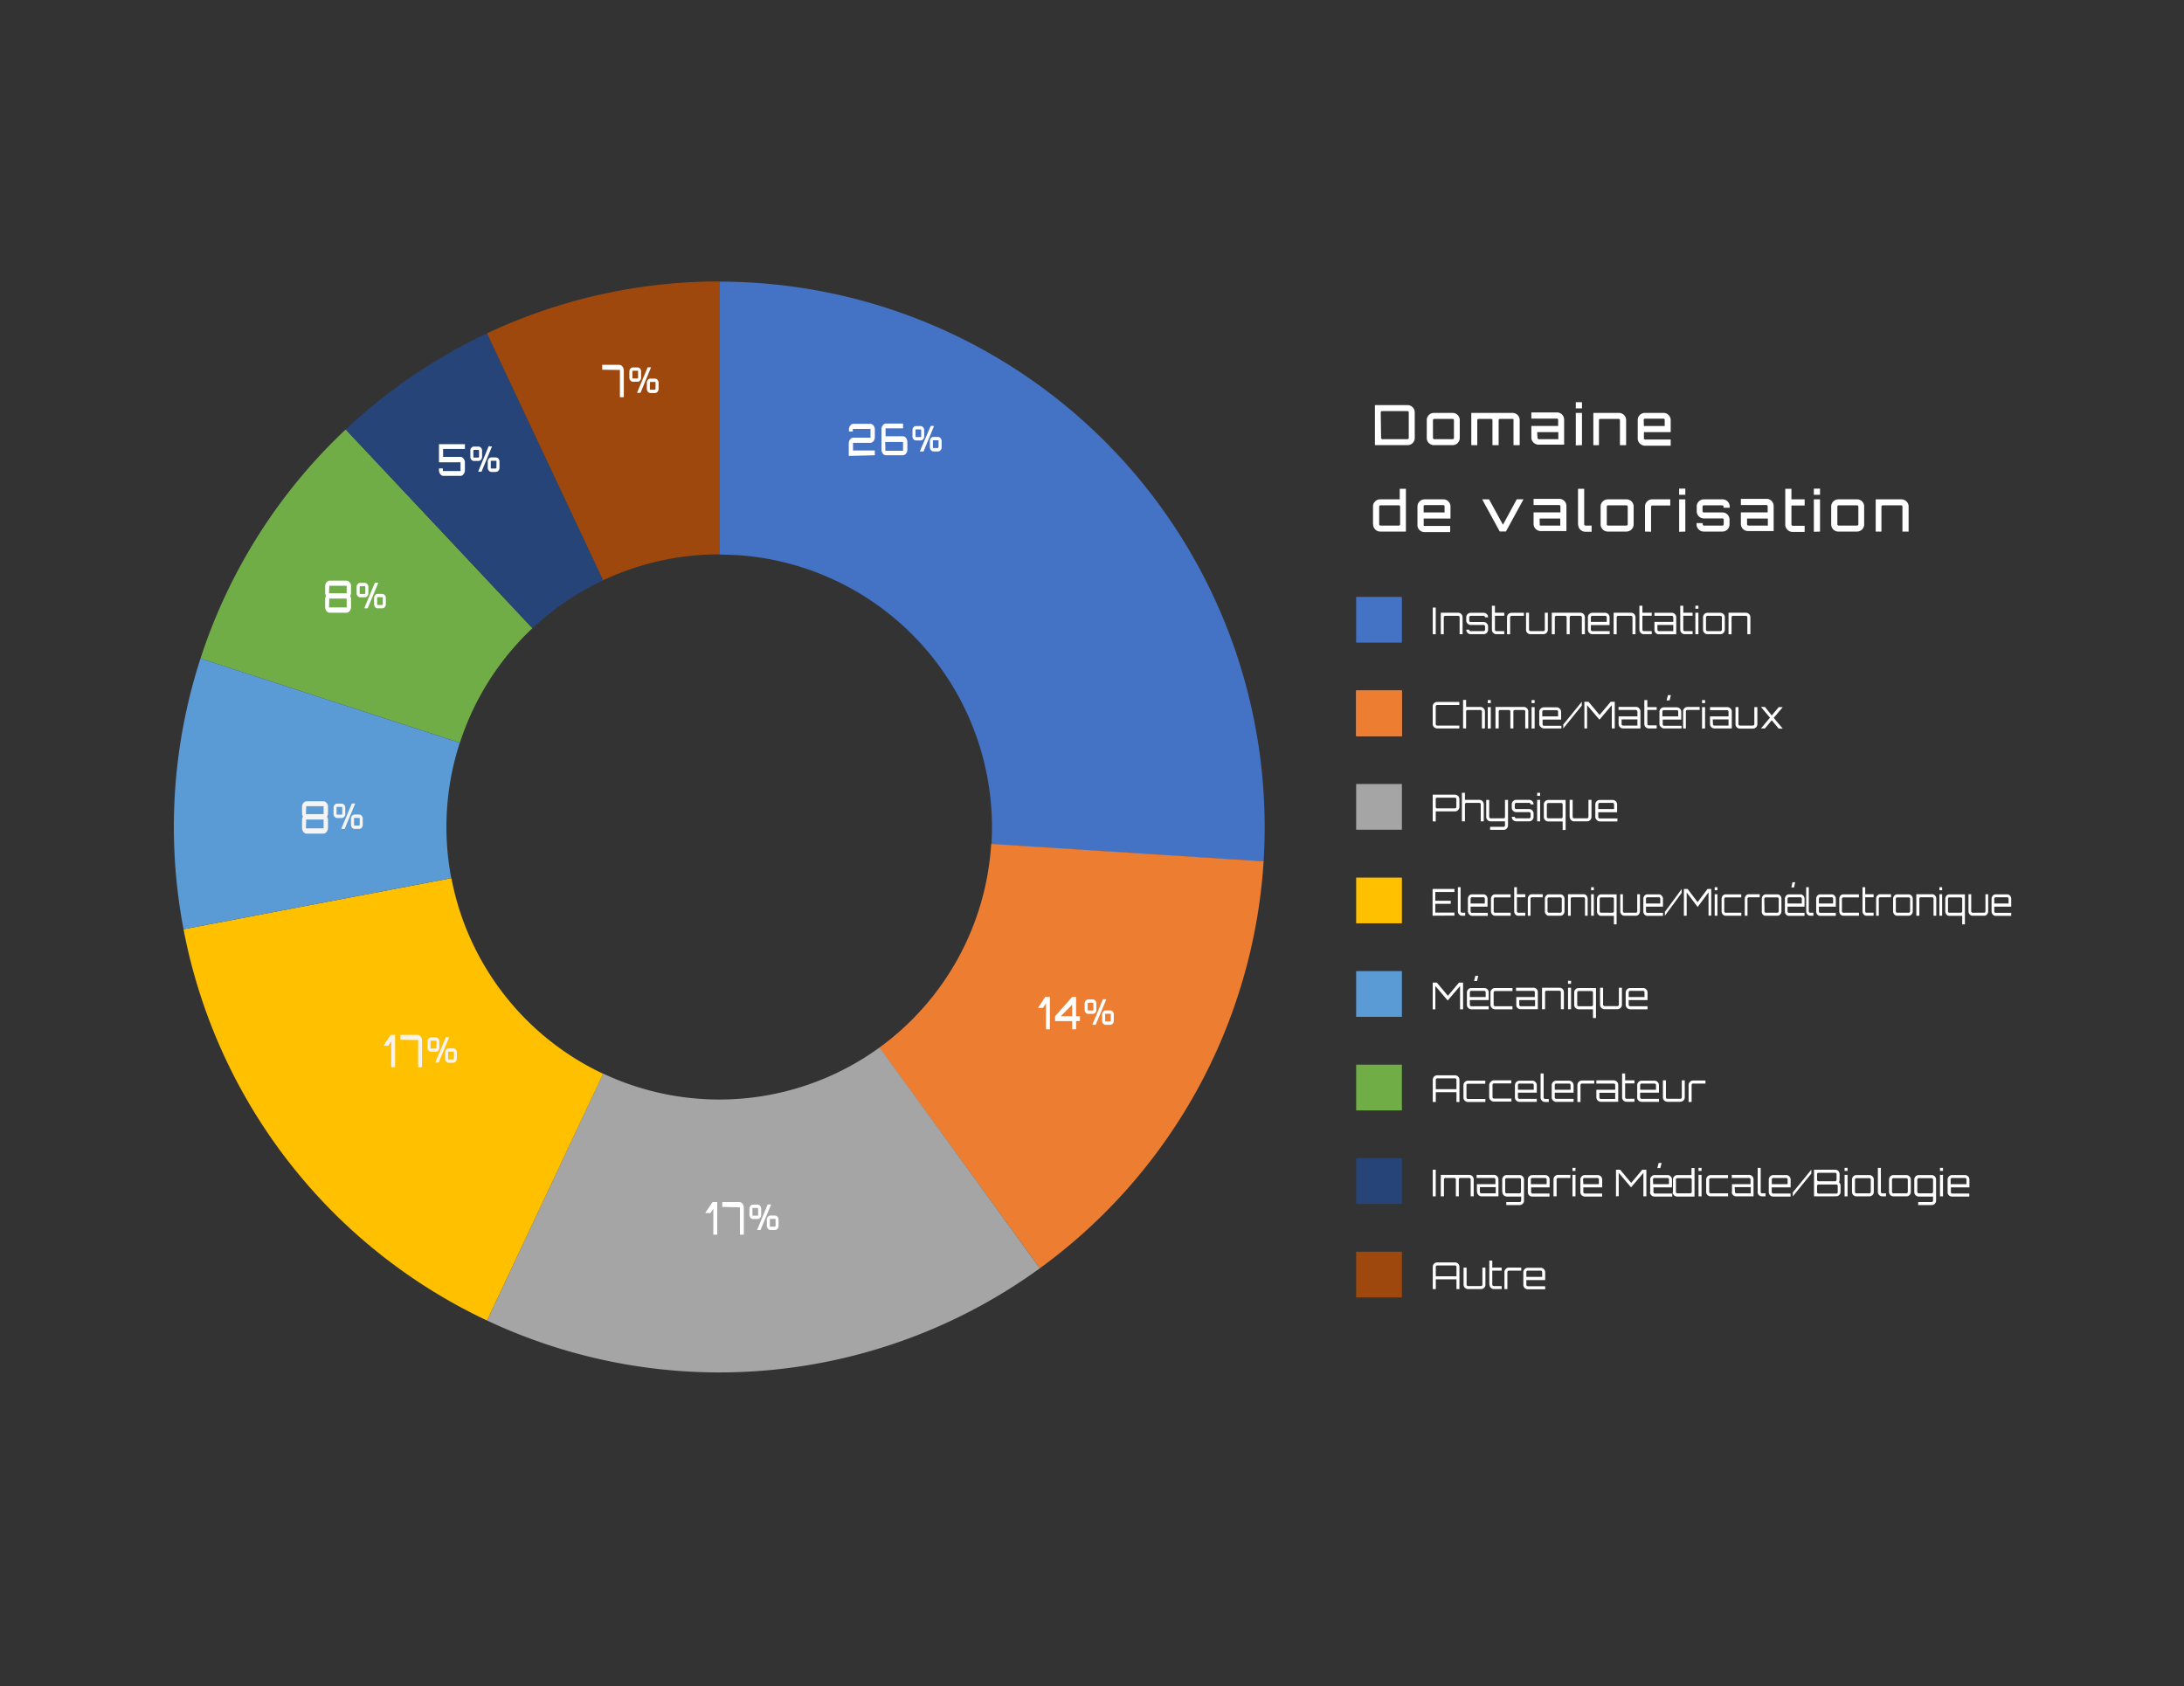
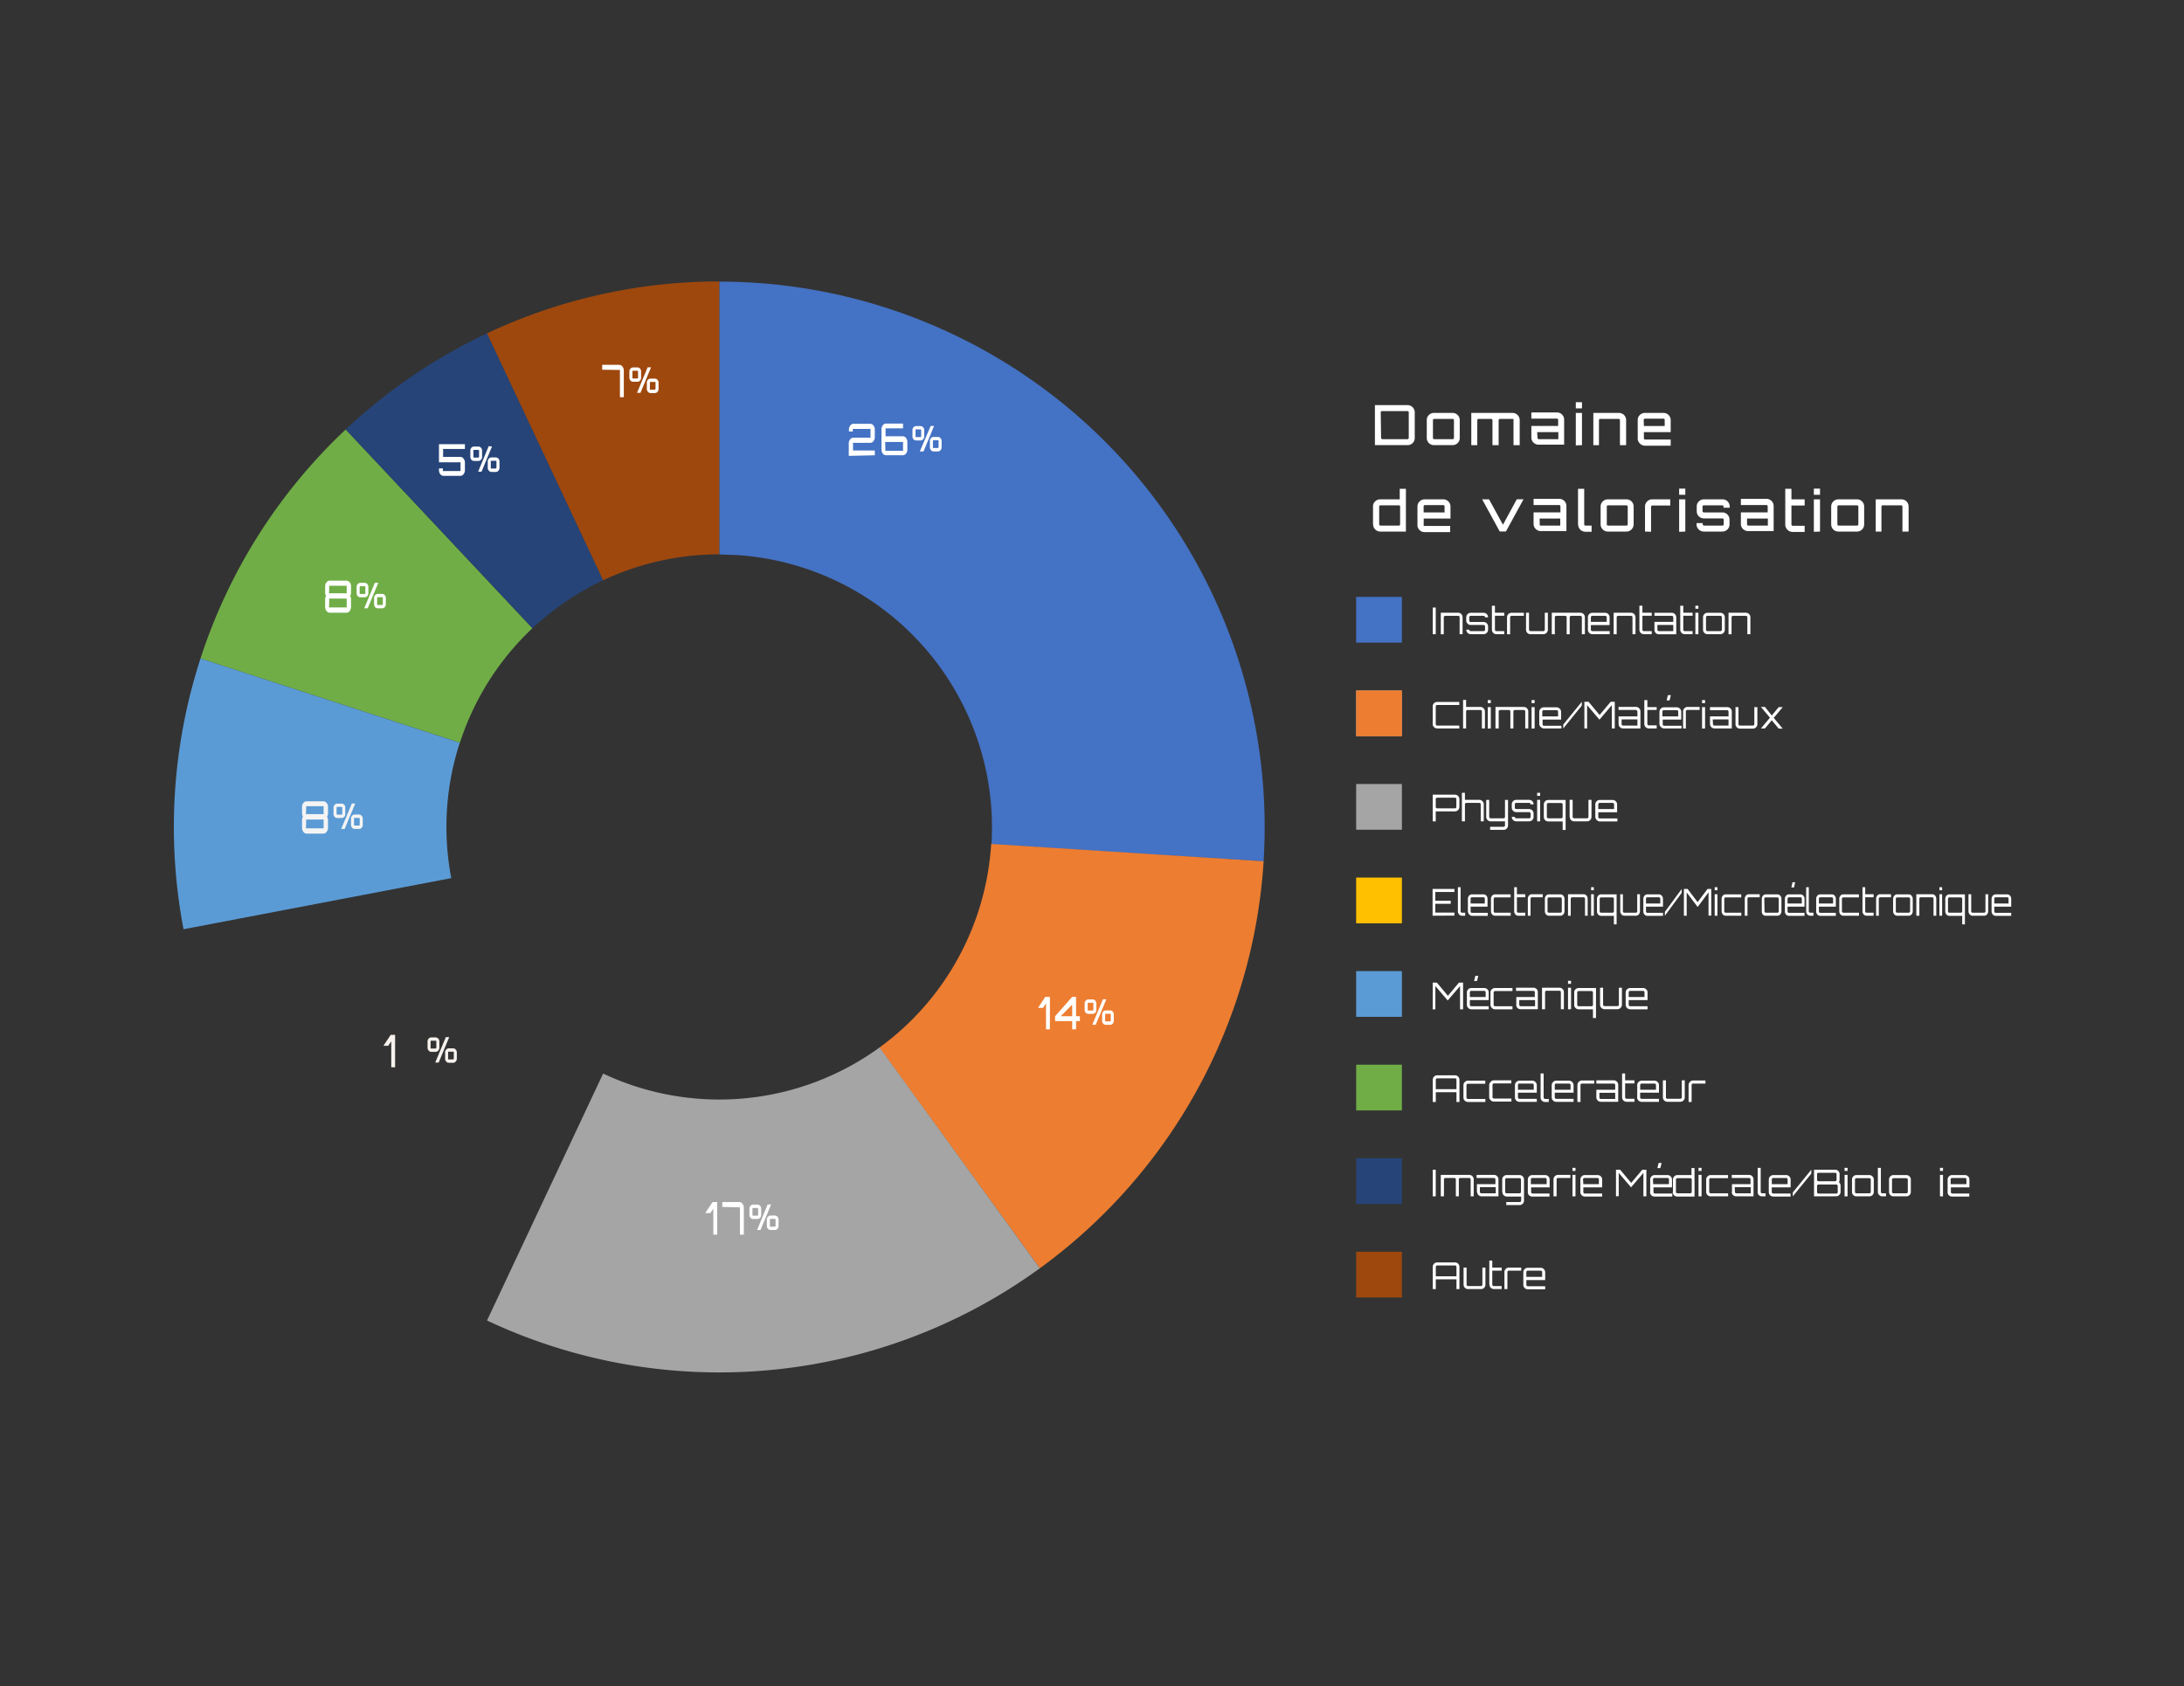
<svg xmlns="http://www.w3.org/2000/svg" viewBox="0 0 353.78 273.15">
  <rect x="0" y="0" width="353.78" height="273.15" fill="#333333" stroke="none" />
  <title>camenbertdomaine</title>
  <g id="b3feeb50-2b22-4130-9f80-71ead88199b1" data-name="Calque 2">
    <rect x="219.68" y="96.69" width="7.41" height="7.41" style="fill: #4472c4" />
    <g>
      <rect x="219.68" y="111.85" width="7.41" height="7.41" style="fill: #a5a5a5" />
      <rect x="219.68" y="111.85" width="7.41" height="7.41" style="fill: #ed7d31" />
    </g>
    <rect x="219.68" y="127" width="7.41" height="7.41" style="fill: #a5a5a5" />
    <rect x="219.68" y="142.16" width="7.41" height="7.41" style="fill: #ffc000" />
    <rect x="219.68" y="157.31" width="7.41" height="7.41" style="fill: #5b9bd5" />
    <rect x="219.68" y="172.47" width="7.41" height="7.41" style="fill: #70ad47" />
    <rect x="219.68" y="187.62" width="7.41" height="7.41" style="fill: #264478" />
    <rect x="219.68" y="202.77" width="7.41" height="7.41" style="fill: #9e480e" />
    <g>
      <path d="M232.09,102.74V98.42h.48v4.32Z" style="fill: #fff" />
      <path d="M233.39,102.74V99.26h2.81a.69.69,0,0,1,.51.21.73.73,0,0,1,.21.52v2.75h-.48V100a.24.24,0,0,0-.24-.24h-2.09a.28.28,0,0,0-.17.07.26.26,0,0,0-.07.17v2.75Z" style="fill: #fff" />
      <path d="M237.52,102v0H238v0a.24.24,0,0,0,.24.24h2.09a.2.2,0,0,0,.16-.07.22.22,0,0,0,.07-.17v-.53a.24.24,0,0,0-.23-.23h-2.09a.67.67,0,0,1-.51-.22.7.7,0,0,1-.22-.51V100a.74.74,0,0,1,.22-.52.69.69,0,0,1,.51-.21h2.08a.72.72,0,0,1,.73.73v0h-.49v0a.22.22,0,0,0-.07-.17.24.24,0,0,0-.16-.07h-2.09a.26.26,0,0,0-.17.07.22.22,0,0,0-.07.17v.53a.23.23,0,0,0,.07.17.25.25,0,0,0,.17.06h2.09a.7.7,0,0,1,.51.22.69.69,0,0,1,.21.51V102a.72.72,0,0,1-.73.73h-2.08a.69.69,0,0,1-.51-.21A.74.74,0,0,1,237.52,102Z" style="fill: #fff" />
      <path d="M241.67,102V98.12h.49v1.14h1.51v.49h-1.51V102a.22.22,0,0,0,.07.17.2.2,0,0,0,.16.07h1.28v.49h-1.28a.69.69,0,0,1-.51-.21A.73.73,0,0,1,241.67,102Z" style="fill: #fff" />
      <path d="M244.12,102.74V100a.72.72,0,0,1,.73-.73h2v.49h-2a.24.24,0,0,0-.16.07.22.22,0,0,0-.07.17v2.75Z" style="fill: #fff" />
      <path d="M247.2,102V99.26h.48V102a.23.23,0,0,0,.08.17.2.2,0,0,0,.16.07H250a.24.24,0,0,0,.24-.24V99.26h.49V102a.72.72,0,0,1-.73.73h-2.09a.69.69,0,0,1-.51-.21A.73.73,0,0,1,247.2,102Z" style="fill: #fff" />
      <path d="M251.37,102.74V99.26H256a.72.72,0,0,1,.52.21.73.73,0,0,1,.21.52v2.75h-.49V100a.22.22,0,0,0-.07-.17.28.28,0,0,0-.17-.07H254.5a.24.24,0,0,0-.16.07.22.22,0,0,0-.07.17v2.75h-.49V100a.22.22,0,0,0-.07-.17.24.24,0,0,0-.16-.07h-1.46a.24.24,0,0,0-.16.07.22.22,0,0,0-.07.17v2.75Z" style="fill: #fff" />
      <path d="M257.22,102v-2a.73.73,0,0,1,.21-.52.69.69,0,0,1,.51-.21H260a.72.72,0,0,1,.52.21.73.73,0,0,1,.21.52v1.26H257.7V102a.26.26,0,0,0,.07.17.22.22,0,0,0,.17.07h2.81v.49h-2.81a.69.69,0,0,1-.51-.21A.73.73,0,0,1,257.22,102Zm.48-1.26h2.57V100a.24.24,0,0,0-.24-.24h-2.09a.24.24,0,0,0-.24.24Z" style="fill: #fff" />
      <path d="M261.39,102.74V99.26h2.81a.69.69,0,0,1,.51.21.74.74,0,0,1,.22.52v2.75h-.49V100a.22.22,0,0,0-.07-.17.26.26,0,0,0-.16-.07h-2.1a.24.24,0,0,0-.16.07.22.22,0,0,0-.07.17v2.75Z" style="fill: #fff" />
      <path d="M265.56,102V98.12h.49v1.14h1.51v.49h-1.51V102a.22.22,0,0,0,.07.17.2.2,0,0,0,.16.07h1.28v.49h-1.28a.69.69,0,0,1-.51-.21A.73.73,0,0,1,265.56,102Z" style="fill: #fff" />
      <path d="M268,102v-1.26h3.05V100a.24.24,0,0,0-.24-.24H268v-.49h2.8a.72.72,0,0,1,.52.21.73.73,0,0,1,.21.52v2.75h-2.81a.69.69,0,0,1-.51-.21A.73.73,0,0,1,268,102Zm.48,0a.26.26,0,0,0,.07.17.23.23,0,0,0,.17.07h2.33v-1h-2.57Z" style="fill: #fff" />
      <path d="M272.18,102V98.12h.49v1.14h1.51v.49h-1.51V102a.22.22,0,0,0,.07.17.2.2,0,0,0,.16.07h1.28v.49H272.9a.69.69,0,0,1-.51-.21A.73.73,0,0,1,272.18,102Z" style="fill: #fff" />
      <path d="M274.63,98.61v-.49h.49v.49Zm0,4.13V99.26h.49v3.48Z" style="fill: #fff" />
      <path d="M275.87,102v-2a.73.73,0,0,1,.21-.52.69.69,0,0,1,.51-.21h2.08a.72.72,0,0,1,.52.21.73.73,0,0,1,.21.52v2a.73.73,0,0,1-.21.52.72.72,0,0,1-.52.21h-2.08a.69.69,0,0,1-.51-.21A.73.73,0,0,1,275.87,102Zm.48,0a.26.26,0,0,0,.07.17.22.22,0,0,0,.17.07h2.09a.22.22,0,0,0,.17-.07.26.26,0,0,0,.07-.17v-2a.24.24,0,0,0-.24-.24h-2.09a.24.24,0,0,0-.24.24Z" style="fill: #fff" />
      <path d="M280,102.74V99.26h2.81a.69.69,0,0,1,.51.21.7.7,0,0,1,.22.52v2.75h-.49V100a.22.22,0,0,0-.07-.17.26.26,0,0,0-.16-.07h-2.1a.24.24,0,0,0-.16.07.22.22,0,0,0-.07.17v2.75Z" style="fill: #fff" />
    </g>
    <g>
      <path d="M222.72,72.11V65.62H228a1.18,1.18,0,0,1,1.17,1.18v4.14a1.13,1.13,0,0,1-.34.83,1.16,1.16,0,0,1-.83.34Zm1-1.17a.2.2,0,0,0,.06.14.25.25,0,0,0,.14.06H228a.22.22,0,0,0,.14-.06.2.2,0,0,0,.06-.14V66.79a.2.2,0,0,0-.06-.14.16.16,0,0,0-.14-.05h-4.14a.19.19,0,0,0-.14.05.2.2,0,0,0-.06.14Z" style="fill: #fff" />
      <path d="M231.12,70.94V68.05a1.09,1.09,0,0,1,.34-.82,1.13,1.13,0,0,1,.83-.34h3a1.16,1.16,0,0,1,1.17,1.16v2.89a1.13,1.13,0,0,1-.34.83,1.17,1.17,0,0,1-.83.34h-3a1.17,1.17,0,0,1-.83-.34A1.13,1.13,0,0,1,231.12,70.94Zm1,0a.2.2,0,0,0,.06.14.2.2,0,0,0,.14.06h3a.25.25,0,0,0,.14-.06.2.2,0,0,0,.06-.14V68.05a.18.18,0,0,0-.06-.13.2.2,0,0,0-.14-.06h-3a.18.18,0,0,0-.14.06.18.18,0,0,0-.06.13Z" style="fill: #fff" />
      <path d="M238.33,72.11V66.89H245a1.16,1.16,0,0,1,1.17,1.16v4.06h-1V68.05a.21.21,0,0,0,0-.13.2.2,0,0,0-.15-.06h-2.07a.21.21,0,0,0-.19.19v4.06h-1V68.05a.18.18,0,0,0-.06-.13.2.2,0,0,0-.14-.06H239.5a.2.2,0,0,0-.14.06.18.18,0,0,0-.06.13v4.06Z" style="fill: #fff" />
      <path d="M248.06,70.94V69h4.34v-1a.18.18,0,0,0-.06-.13.18.18,0,0,0-.14-.06h-4.14v-1h4.14a1.16,1.16,0,0,1,1.17,1.16v4.06h-4.14a1.17,1.17,0,0,1-.83-.34A1.13,1.13,0,0,1,248.06,70.94Zm1,0a.2.2,0,0,0,.06.14.22.22,0,0,0,.14.06h3.17V70H249Z" style="fill: #fff" />
      <path d="M255.26,66.15v-1h1v1Zm0,6V66.89h1v5.22Z" style="fill: #fff" />
      <path d="M258.1,72.11V66.89h4.14a1.16,1.16,0,0,1,1.17,1.16v4.06h-1V68.05a.18.18,0,0,0-.06-.13.2.2,0,0,0-.14-.06h-3a.2.2,0,0,0-.14.06.18.18,0,0,0-.06.13v4.06Z" style="fill: #fff" />
      <path d="M265.29,70.94V68.05a1.09,1.09,0,0,1,.34-.82,1.13,1.13,0,0,1,.83-.34h3a1.16,1.16,0,0,1,1.17,1.16V70h-4.34v1a.2.2,0,0,0,.06.14.2.2,0,0,0,.14.06h4.14v1h-4.14a1.17,1.17,0,0,1-.83-.34A1.13,1.13,0,0,1,265.29,70.94Zm1-1.93h3.37v-1a.18.18,0,0,0-.06-.13.2.2,0,0,0-.14-.06h-3a.18.18,0,0,0-.14.06.18.18,0,0,0-.06.13Z" style="fill: #fff" />
      <path d="M222.41,84.94V82.05a1.09,1.09,0,0,1,.34-.82,1.12,1.12,0,0,1,.83-.34h3.16V79.18h1v6.93h-4.14a1.16,1.16,0,0,1-1.17-1.17Zm1,0a.2.2,0,0,0,.06.14.22.22,0,0,0,.14.06h3a.21.21,0,0,0,.19-.2V82.05a.17.17,0,0,0-.05-.13.2.2,0,0,0-.14-.06h-3a.18.18,0,0,0-.14.06.18.18,0,0,0-.06.13Z" style="fill: #fff" />
      <path d="M229.61,84.94V82.05a1.1,1.1,0,0,1,.35-.82,1.12,1.12,0,0,1,.83-.34h3a1.13,1.13,0,0,1,.83.34,1.15,1.15,0,0,1,.34.82V84h-4.34v1a.19.19,0,0,0,0,.14.25.25,0,0,0,.14.06h4.15v1h-4.14a1.16,1.16,0,0,1-.83-.34A1.14,1.14,0,0,1,229.61,84.94Zm1-1.93H234v-1a.18.18,0,0,0-.06-.13.2.2,0,0,0-.14-.06h-3a.16.16,0,0,0-.13.06.18.18,0,0,0-.06.13Z" style="fill: #fff" />
      <path d="M240.09,80.89h1.12L243.46,85l2.24-4.12h1.09l-2.85,5.22h-1Z" style="fill: #fff" />
      <path d="M248.42,84.94V83h4.35v-1a.18.18,0,0,0-.06-.13.2.2,0,0,0-.14-.06h-4.15v-1h4.15a1.13,1.13,0,0,1,.83.34,1.15,1.15,0,0,1,.34.82v4.06H249.6a1.16,1.16,0,0,1-.83-.34A1.14,1.14,0,0,1,248.42,84.94Zm1,0a.19.19,0,0,0,0,.14.25.25,0,0,0,.14.06h3.18V84H249.4Z" style="fill: #fff" />
      <path d="M255.62,84.94V79.18h1v5.76a.2.2,0,0,0,.06.14.25.25,0,0,0,.14.06h1v1h-1a1.18,1.18,0,0,1-1.18-1.17Z" style="fill: #fff" />
      <path d="M259.28,84.94V82.05a1.1,1.1,0,0,1,.35-.82,1.12,1.12,0,0,1,.83-.34h3a1.13,1.13,0,0,1,.83.34,1.15,1.15,0,0,1,.34.82v2.89a1.18,1.18,0,0,1-1.17,1.17h-3a1.16,1.16,0,0,1-.83-.34A1.14,1.14,0,0,1,259.28,84.94Zm1,0a.19.19,0,0,0,.05.14.25.25,0,0,0,.14.06h3a.25.25,0,0,0,.14-.06.2.2,0,0,0,.06-.14V82.05a.18.18,0,0,0-.06-.13.2.2,0,0,0-.14-.06h-3a.2.2,0,0,0-.14.06.21.21,0,0,0-.05.13Z" style="fill: #fff" />
      <path d="M266.47,86.11V82.05a1.1,1.1,0,0,1,.35-.82,1.12,1.12,0,0,1,.83-.34h2.91v1h-2.92a.16.16,0,0,0-.13.06.18.18,0,0,0-.06.13v4.06Z" style="fill: #fff" />
      <path d="M272,80.15v-1h1v1Zm0,6V80.89h1v5.22Z" style="fill: #fff" />
      <path d="M274.82,84.94v-.2h1v.2a.2.2,0,0,0,.06.14.25.25,0,0,0,.14.06h3a.25.25,0,0,0,.14-.06.2.2,0,0,0,.06-.14v-.76a.21.21,0,0,0-.2-.2h-3a1.17,1.17,0,0,1-.83-.34,1.13,1.13,0,0,1-.34-.83v-.76a1.09,1.09,0,0,1,.34-.82,1.13,1.13,0,0,1,.83-.34h3a1.13,1.13,0,0,1,.83.34,1.15,1.15,0,0,1,.34.82v.2h-1v-.2a.18.18,0,0,0-.06-.13.18.18,0,0,0-.14-.06h-3a.2.2,0,0,0-.14.06.18.18,0,0,0-.06.13v.76a.21.21,0,0,0,.2.2h3a1.13,1.13,0,0,1,.83.34,1.17,1.17,0,0,1,.34.83v.76A1.16,1.16,0,0,1,279,86.11h-3a1.17,1.17,0,0,1-.83-.34A1.13,1.13,0,0,1,274.82,84.94Z" style="fill: #fff" />
      <path d="M282,84.94V83h4.34v-1a.18.18,0,0,0-.06-.13.18.18,0,0,0-.14-.06H282v-1h4.14a1.16,1.16,0,0,1,1.17,1.16v4.06h-4.14a1.17,1.17,0,0,1-.83-.34A1.13,1.13,0,0,1,282,84.94Zm1,0a.2.2,0,0,0,.06.14.22.22,0,0,0,.14.06h3.17V84H283Z" style="fill: #fff" />
      <path d="M289.19,84.94V79.18h1v1.71h2.14v1h-2.14v3.08a.2.2,0,0,0,.06.14.22.22,0,0,0,.14.06h1.94v1h-1.94a1.16,1.16,0,0,1-.83-.34A1.13,1.13,0,0,1,289.19,84.94Z" style="fill: #fff" />
      <path d="M293.82,80.15v-1h1v1Zm0,6V80.89h1v5.22Z" style="fill: #fff" />
      <path d="M296.63,84.94V82.05a1.16,1.16,0,0,1,1.18-1.16h3a1.09,1.09,0,0,1,.82.34,1.11,1.11,0,0,1,.34.82v2.89a1.13,1.13,0,0,1-.34.83,1.15,1.15,0,0,1-.82.34h-3a1.16,1.16,0,0,1-1.18-1.17Zm1,0a.2.2,0,0,0,.06.14.22.22,0,0,0,.14.06h3a.22.22,0,0,0,.14-.06.2.2,0,0,0,.06-.14V82.05a.18.18,0,0,0-.06-.13.18.18,0,0,0-.14-.06h-3a.2.2,0,0,0-.14.06.18.18,0,0,0-.06.13Z" style="fill: #fff" />
      <path d="M303.84,86.11V80.89H308a1.16,1.16,0,0,1,1.17,1.16v4.06h-1V82.05a.18.18,0,0,0-.06-.13.18.18,0,0,0-.14-.06h-3a.2.2,0,0,0-.14.06.18.18,0,0,0-.06.13v4.06Z" style="fill: #fff" />
    </g>
    <g>
      <path d="M32.48,106.67A88.32,88.32,0,0,1,56,69.57l30.24,32.2A44.17,44.17,0,0,0,74.5,120.32Z" style="fill: #70ad47;fill-rule: evenodd" />
      <path d="M116.51,45.62A88.36,88.36,0,0,1,204.86,134c0,1.85-.06,3.7-.17,5.55l-44.09-2.77a44.19,44.19,0,0,0-41.32-46.87c-.92,0-1.84-.08-2.77-.08Z" style="fill: #4472c4;fill-rule: evenodd" />
      <path d="M204.69,139.52a88.39,88.39,0,0,1-36.25,65.93l-26-35.74a44.18,44.18,0,0,0,18.12-33Z" style="fill: #ed7d31;fill-rule: evenodd" />
      <path d="M168.44,205.45a88.34,88.34,0,0,1-89.55,8.46l18.81-40a44.19,44.19,0,0,0,44.78-4.23Z" style="fill: #a5a5a5;fill-rule: evenodd" />
-       <path d="M78.89,213.91a88.3,88.3,0,0,1-49.16-63.38l43.39-8.28A44.18,44.18,0,0,0,97.7,173.94Z" style="fill: #ffc000;fill-rule: evenodd" />
      <path d="M29.73,150.53a88.44,88.44,0,0,1,2.75-43.86l42,13.65a44.11,44.11,0,0,0-1.38,21.93Z" style="fill: #5b9bd5;fill-rule: evenodd" />
      <path d="M56,69.57A88.33,88.33,0,0,1,78.89,54L97.7,94a44.5,44.5,0,0,0-11.43,7.77Z" style="fill: #264478;fill-rule: evenodd" />
      <path d="M78.89,54a88.32,88.32,0,0,1,37.62-8.41V89.8A44.19,44.19,0,0,0,97.7,94Z" style="fill: #9e480e;fill-rule: evenodd" />
      <g>
        <path d="M52.67,98.3V97.08a1,1,0,0,1,.15-.56,1,1,0,0,1-.15-.54V95a1,1,0,0,1,.22-.66.66.66,0,0,1,.54-.28h2.68a.69.69,0,0,1,.49.22.94.94,0,0,1,.26.56V96a1,1,0,0,1-.14.54,1,1,0,0,1,.14.56V98.3a1.07,1.07,0,0,1-.22.68.66.66,0,0,1-.53.28H53.43a.69.69,0,0,1-.54-.28A1.07,1.07,0,0,1,52.67,98.3ZM53.3,96a.17.17,0,0,0,0,.11.1.1,0,0,0,.09,0h2.68a.12.12,0,0,0,.09,0,.21.21,0,0,0,0-.11V95a.25.25,0,0,0,0-.11.12.12,0,0,0-.09,0H53.43a.1.1,0,0,0-.09,0,.15.15,0,0,0,0,.11Zm0,2.29a.15.15,0,0,0,0,.11.09.09,0,0,0,.09,0h2.68a.11.11,0,0,0,.09,0,.21.21,0,0,0,0-.11V97.12a.18.18,0,0,0,0-.11.11.11,0,0,0-.09-.05H53.43a.1.1,0,0,0-.09,0,.16.16,0,0,0,0,.12Z" style="fill: #fff" />
        <path d="M59.67,96.09a.65.65,0,0,1-.17.47.55.55,0,0,1-.43.2h-.69a.55.55,0,0,1-.43-.2.66.66,0,0,1-.18-.47v-1a.68.68,0,0,1,.18-.48.57.57,0,0,1,.43-.19h.69a.57.57,0,0,1,.43.2.65.65,0,0,1,.17.47Zm-.49,0v-1c0-.09,0-.13-.11-.13h-.69c-.08,0-.12,0-.12.13v1c0,.09,0,.13.12.13h.69C59.15,96.21,59.18,96.17,59.18,96.08Zm2.1-1.68-1.72,4.13H59l1.72-4.13Zm1.22,3.46a.68.68,0,0,1-.18.48.52.52,0,0,1-.42.19h-.7a.56.56,0,0,1-.43-.19.72.72,0,0,1-.17-.48v-1a.7.7,0,0,1,.17-.47.56.56,0,0,1,.43-.19h.7a.54.54,0,0,1,.42.19.67.67,0,0,1,.18.47Zm-.49,0v-1c0-.08,0-.13-.12-.13H61.2c-.07,0-.11,0-.11.13v1c0,.09,0,.13.11.13h.69C62,98,62,97.94,62,97.85Z" style="fill: #fff" />
      </g>
      <g>
        <path d="M71.11,76.19v-.31h.63v.31a.15.15,0,0,0,0,.11.11.11,0,0,0,.09,0h2.68a.14.14,0,0,0,.09,0,.21.21,0,0,0,0-.11V75a.21.21,0,0,0,0-.11.14.14,0,0,0-.09,0H71.11v-.78h0a1.1,1.1,0,0,1,0-.16v-2h4.2v.78H71.87a.11.11,0,0,0-.09,0,.15.15,0,0,0,0,.11v1.06a.15.15,0,0,0,0,.11.11.11,0,0,0,.09,0h2.68a.65.65,0,0,1,.53.27,1,1,0,0,1,.23.67v1.2a1,1,0,0,1-.23.67.65.65,0,0,1-.53.27H71.87a.68.68,0,0,1-.54-.27A1,1,0,0,1,71.11,76.19Z" style="fill: #fff" />
        <path d="M78.09,74a.68.68,0,0,1-.18.48.52.52,0,0,1-.42.19h-.7a.56.56,0,0,1-.43-.19.72.72,0,0,1-.17-.48v-1a.7.7,0,0,1,.17-.47.56.56,0,0,1,.43-.19h.7a.54.54,0,0,1,.42.19.67.67,0,0,1,.18.47Zm-.49,0v-1a.11.11,0,0,0-.12-.12h-.69c-.08,0-.11,0-.11.12v1c0,.08,0,.12.11.12h.69A.11.11,0,0,0,77.6,74Zm2.1-1.68L78,76.41h-.55l1.71-4.13Zm1.21,3.45a.72.72,0,0,1-.17.48.57.57,0,0,1-.43.2h-.69a.57.57,0,0,1-.43-.2.68.68,0,0,1-.18-.48v-1a.68.68,0,0,1,.18-.48.56.56,0,0,1,.43-.19h.69a.57.57,0,0,1,.43.2.68.68,0,0,1,.17.47Zm-.49,0v-1c0-.09,0-.13-.11-.13h-.69c-.08,0-.12,0-.12.13v1c0,.08,0,.13.12.13h.69C80.38,75.86,80.42,75.81,80.42,75.73Z" style="fill: #fff" />
      </g>
      <g>
        <path d="M97.55,59.89V59.1h2.74a.66.66,0,0,1,.54.28,1.08,1.08,0,0,1,.22.67v4.29h-.63V60.05a.17.17,0,0,0,0-.12.1.1,0,0,0-.09,0Z" style="fill: #fff" />
        <path d="M103.85,61.18a.67.67,0,0,1-.17.47.54.54,0,0,1-.43.19h-.69a.56.56,0,0,1-.43-.19.67.67,0,0,1-.18-.47v-1a.67.67,0,0,1,.18-.47.56.56,0,0,1,.43-.19h.69a.56.56,0,0,1,.43.19.67.67,0,0,1,.17.47Zm-.49,0v-1c0-.08,0-.12-.11-.12h-.69a.11.11,0,0,0-.12.12v1c0,.08,0,.13.12.13h.69C103.33,61.3,103.36,61.25,103.36,61.17Zm2.1-1.68-1.71,4.13h-.56l1.72-4.13ZM106.68,63a.67.67,0,0,1-.18.47.53.53,0,0,1-.42.2h-.7a.55.55,0,0,1-.42-.2.67.67,0,0,1-.18-.47v-1a.68.68,0,0,1,.18-.48.57.57,0,0,1,.42-.19h.7a.55.55,0,0,1,.42.2.66.66,0,0,1,.18.47Zm-.49,0v-1c0-.09,0-.13-.12-.13h-.69c-.07,0-.11,0-.11.13v1c0,.09,0,.13.11.13h.69C106.15,63.07,106.19,63,106.19,62.94Z" style="fill: #fff" />
      </g>
      <g>
        <path d="M137.49,73.85v-2a1,1,0,0,1,.22-.67.63.63,0,0,1,.53-.28h2.68a.09.09,0,0,0,.09,0,.15.15,0,0,0,0-.11v-1.2a.15.15,0,0,0,0-.11.11.11,0,0,0-.09,0h-2.68a.14.14,0,0,0-.09,0,.21.21,0,0,0,0,.12v.3h-.63v-.3a1,1,0,0,1,.22-.67.63.63,0,0,1,.53-.28h2.68a.66.66,0,0,1,.54.28,1,1,0,0,1,.22.67v1.19a1,1,0,0,1-.22.67.66.66,0,0,1-.54.28h-2.68a.12.12,0,0,0-.09,0,.24.24,0,0,0,0,.12v1a.2.2,0,0,0,0,.11.14.14,0,0,0,.09,0h3.44v.78Z" style="fill: #fff" />
        <path d="M142.79,72.91V69.56a1,1,0,0,1,.22-.67.63.63,0,0,1,.53-.28h2.74v.78h-2.74a.14.14,0,0,0-.09,0,.2.2,0,0,0,0,.11v1.06a.2.2,0,0,0,0,.11.14.14,0,0,0,.09,0h2.68a.68.68,0,0,1,.54.27,1,1,0,0,1,.22.67v1.2a1,1,0,0,1-.22.67.68.68,0,0,1-.54.27h-2.68a.65.65,0,0,1-.53-.27A1,1,0,0,1,142.79,72.91Zm.63,0a.2.2,0,0,0,0,.11.14.14,0,0,0,.09,0h2.68a.11.11,0,0,0,.09,0,.15.15,0,0,0,0-.11v-1.2a.15.15,0,0,0,0-.11.11.11,0,0,0-.09,0h-2.8Z" style="fill: #fff" />
        <path d="M149.71,70.68a.68.68,0,0,1-.18.48.52.52,0,0,1-.42.19h-.7a.56.56,0,0,1-.43-.19.67.67,0,0,1-.17-.48v-1a.65.65,0,0,1,.17-.47.56.56,0,0,1,.43-.19h.7a.55.55,0,0,1,.42.19.67.67,0,0,1,.18.47Zm-.49,0v-1a.11.11,0,0,0-.12-.12h-.69c-.08,0-.11,0-.11.12v1c0,.08,0,.12.11.12h.69A.11.11,0,0,0,149.22,70.68ZM151.31,69l-1.71,4.13H149L150.76,69Zm1.22,3.45a.72.72,0,0,1-.17.48.57.57,0,0,1-.43.2h-.69a.55.55,0,0,1-.43-.2.68.68,0,0,1-.18-.48v-1a.68.68,0,0,1,.18-.48.54.54,0,0,1,.43-.19h.69a.53.53,0,0,1,.42.2.64.64,0,0,1,.18.47Zm-.49,0v-1c0-.09,0-.13-.11-.13h-.69c-.08,0-.12,0-.12.13v1c0,.08,0,.13.12.13h.69C152,72.58,152,72.53,152,72.45Z" style="fill: #fff" />
      </g>
      <g>
        <path d="M168.14,163.27l1.18-1.78h.75v5.25h-.63v-4.2l-.48.73Z" style="fill: #fff" />
        <path d="M170.91,165.41v-.79l2.77-3.13h.63v3.13h.62v.79h-.62v1.33h-.63v-1.33Zm.91-.79h1.86v-1.88Z" style="fill: #fff" />
        <path d="M177.6,163.57a.72.72,0,0,1-.17.48.59.59,0,0,1-.43.19h-.69a.57.57,0,0,1-.43-.19.68.68,0,0,1-.18-.48v-1a.64.64,0,0,1,.18-.47.55.55,0,0,1,.43-.2H177a.57.57,0,0,1,.43.2.7.7,0,0,1,.17.47Zm-.49,0v-1c0-.08,0-.13-.11-.13h-.7c-.07,0-.11.05-.11.13v1c0,.08,0,.12.11.12h.7C177.07,163.69,177.11,163.65,177.11,163.57Zm2.1-1.69L177.49,166h-.55l1.72-4.13Zm1.21,3.46a.67.67,0,0,1-.17.48.54.54,0,0,1-.42.19h-.7a.56.56,0,0,1-.43-.19.72.72,0,0,1-.17-.48v-1a.71.71,0,0,1,.17-.47.56.56,0,0,1,.43-.19h.7a.55.55,0,0,1,.42.19.67.67,0,0,1,.17.47Zm-.49,0v-1c0-.08,0-.12-.11-.12h-.69c-.07,0-.11,0-.11.12v1c0,.08,0,.12.11.12h.69C179.9,165.46,179.93,165.42,179.93,165.34Z" style="fill: #fff" />
      </g>
      <g>
        <path d="M114.24,196.49l1.19-1.77h.75V200h-.63v-4.2l-.49.72Z" style="fill: #fff" />
        <path d="M117,195.51v-.79h2.74a.65.65,0,0,1,.53.28,1,1,0,0,1,.22.67V200h-.63v-4.3a.17.17,0,0,0,0-.12.09.09,0,0,0-.08,0Z" style="fill: #fff" />
        <path d="M123.3,196.8a.67.67,0,0,1-.18.47.53.53,0,0,1-.42.2H122a.57.57,0,0,1-.43-.2.71.71,0,0,1-.17-.47v-1a.71.71,0,0,1,.17-.47.56.56,0,0,1,.43-.19h.7a.54.54,0,0,1,.42.19.67.67,0,0,1,.18.47Zm-.49,0v-1a.11.11,0,0,0-.12-.12H122c-.08,0-.11,0-.11.12v1c0,.08,0,.13.11.13h.69C122.77,196.92,122.81,196.87,122.81,196.79Zm2.1-1.68-1.72,4.13h-.55l1.71-4.13Zm1.21,3.46a.71.71,0,0,1-.17.47.57.57,0,0,1-.43.2h-.69a.57.57,0,0,1-.43-.2.67.67,0,0,1-.18-.47v-1a.64.64,0,0,1,.18-.47.57.57,0,0,1,.43-.2h.69a.57.57,0,0,1,.43.2.7.7,0,0,1,.17.47Zm-.49,0v-1c0-.09,0-.13-.11-.13h-.69c-.08,0-.12,0-.12.13v1c0,.09,0,.13.12.13h.69C125.59,198.69,125.63,198.65,125.63,198.56Z" style="fill: #fff" />
      </g>
      <g>
        <path d="M62.11,169.41l1.18-1.77H64v5.25h-.62v-4.2l-.49.72Z" style="fill: #f7f2ed" />
-         <path d="M64.86,168.43v-.79H67.6a.66.66,0,0,1,.54.28,1,1,0,0,1,.22.67v4.3h-.63v-4.3a.14.14,0,0,0,0-.11.09.09,0,0,0-.09,0Z" style="fill: #f7f2ed" />
        <path d="M71.17,169.72a.67.67,0,0,1-.18.47.55.55,0,0,1-.43.2h-.69a.57.57,0,0,1-.43-.2.67.67,0,0,1-.18-.47v-1a.68.68,0,0,1,.18-.48.59.59,0,0,1,.43-.19h.69a.57.57,0,0,1,.43.2.64.64,0,0,1,.18.47Zm-.49,0v-1c0-.09,0-.13-.12-.13h-.69c-.08,0-.12,0-.12.13v1c0,.09,0,.13.12.13h.69C70.64,169.84,70.68,169.8,70.68,169.71ZM72.77,168l-1.71,4.13H70.5L72.22,168ZM74,171.49a.67.67,0,0,1-.18.47.53.53,0,0,1-.42.2h-.7a.55.55,0,0,1-.42-.2.67.67,0,0,1-.18-.47v-1a.64.64,0,0,1,.18-.47.55.55,0,0,1,.42-.2h.7a.53.53,0,0,1,.42.2.67.67,0,0,1,.18.47Zm-.49,0v-1c0-.09,0-.13-.11-.13h-.7c-.07,0-.11,0-.11.13v1c0,.09,0,.13.11.13h.7C73.46,171.61,73.5,171.57,73.5,171.48Z" style="fill: #f7f2ed" />
      </g>
      <g>
        <path d="M48.93,134.05v-1.22a1.07,1.07,0,0,1,.15-.56,1,1,0,0,1-.15-.54v-1a1,1,0,0,1,.22-.66.68.68,0,0,1,.54-.27h2.68a.66.66,0,0,1,.49.22.9.9,0,0,1,.27.55v1.19a1,1,0,0,1-.15.54,1.07,1.07,0,0,1,.15.56v1.22a1.05,1.05,0,0,1-.23.68.63.63,0,0,1-.53.28H49.69a.66.66,0,0,1-.54-.28A1.11,1.11,0,0,1,48.93,134.05Zm.63-2.28a.15.15,0,0,0,0,.11.1.1,0,0,0,.09,0h2.68a.12.12,0,0,0,.09,0,.21.21,0,0,0,0-.11V130.7a.18.18,0,0,0,0-.1.14.14,0,0,0-.09,0H49.69a.11.11,0,0,0-.09,0,.12.12,0,0,0,0,.1Zm0,2.29a.17.17,0,0,0,0,.12.1.1,0,0,0,.09,0h2.68a.12.12,0,0,0,.09,0,.25.25,0,0,0,0-.12v-1.19a.21.21,0,0,0,0-.11.14.14,0,0,0-.09,0H49.69a.11.11,0,0,0-.09,0,.14.14,0,0,0,0,.11Z" style="fill: #f4f4f4" />
        <path d="M55.93,131.84a.67.67,0,0,1-.17.48.54.54,0,0,1-.43.19h-.69a.56.56,0,0,1-.43-.19.68.68,0,0,1-.18-.48v-1a.64.64,0,0,1,.18-.47.56.56,0,0,1,.43-.19h.69a.56.56,0,0,1,.43.19.65.65,0,0,1,.17.47Zm-.49,0v-1c0-.08,0-.13-.11-.13h-.69c-.08,0-.12.05-.12.13v1a.11.11,0,0,0,.12.12h.69C55.41,132,55.44,131.92,55.44,131.84Zm2.1-1.68-1.71,4.12h-.56L57,130.16Zm1.22,3.45a.68.68,0,0,1-.18.48.52.52,0,0,1-.42.19h-.7a.54.54,0,0,1-.42-.19.68.68,0,0,1-.18-.48v-1a.67.67,0,0,1,.18-.47.54.54,0,0,1,.42-.19h.7a.54.54,0,0,1,.42.19.67.67,0,0,1,.18.47Zm-.49,0v-1a.11.11,0,0,0-.12-.12h-.69c-.07,0-.11,0-.11.12v1c0,.08,0,.12.11.12h.69A.11.11,0,0,0,58.27,133.61Z" style="fill: #f4f4f4" />
      </g>
    </g>
    <g>
      <path d="M232.08,117.31v-2.88a.72.72,0,0,1,.72-.72h3.59v.49H232.8a.24.24,0,0,0-.23.24v2.87a.24.24,0,0,0,.23.23h3.59V118H232.8a.72.72,0,0,1-.72-.72Z" style="fill: #fff" />
      <path d="M237,118v-4.62h.49v1.14h2.32a.75.75,0,0,1,.73.73V118h-.49v-2.75a.22.22,0,0,0-.07-.17.26.26,0,0,0-.16-.07h-2.1a.24.24,0,0,0-.16.07.22.22,0,0,0-.07.17V118Z" style="fill: #fff" />
      <path d="M241,113.9v-.49h.49v.49Zm0,4.13v-3.48h.49V118Z" style="fill: #fff" />
      <path d="M242.25,118v-3.48h4.58a.73.73,0,0,1,.73.73V118h-.49v-2.75a.22.22,0,0,0-.07-.17.28.28,0,0,0-.17-.07h-1.45a.24.24,0,0,0-.16.07.22.22,0,0,0-.07.17V118h-.49v-2.75a.22.22,0,0,0-.07-.17.24.24,0,0,0-.16-.07H243a.24.24,0,0,0-.16.07.22.22,0,0,0-.07.17V118Z" style="fill: #fff" />
      <path d="M248.1,113.9v-.49h.49v.49Zm0,4.13v-3.48h.49V118Z" style="fill: #fff" />
      <path d="M249.34,117.31v-2a.75.75,0,0,1,.73-.73h2.08a.75.75,0,0,1,.73.73v1.26h-3v.77a.24.24,0,0,0,.23.23h2.82V118h-2.81a.69.69,0,0,1-.51-.21A.68.68,0,0,1,249.34,117.31Zm.49-1.26h2.56v-.77a.22.22,0,0,0-.07-.17.26.26,0,0,0-.16-.07h-2.1a.24.24,0,0,0-.16.07.22.22,0,0,0-.07.17Z" style="fill: #fff" />
      <path d="M253.23,118v-.63l3-3.69v.62Z" style="fill: #fff" />
      <path d="M256.65,118v-4.32h.67l1.79,2.14,1.8-2.14h.66V118h-.48v-3.77l-2,2.35-2-2.35V118Z" style="fill: #fff" />
      <path d="M262.19,117.31v-1.26h3.05v-.77a.22.22,0,0,0-.07-.17A.24.24,0,0,0,265,115h-2.82v-.49H265a.67.67,0,0,1,.51.22.7.7,0,0,1,.22.51V118h-2.81a.69.69,0,0,1-.51-.21A.68.68,0,0,1,262.19,117.31Zm.49,0a.2.2,0,0,0,.07.16.21.21,0,0,0,.16.07h2.33v-1h-2.56Z" style="fill: #fff" />
      <path d="M266.36,117.31v-3.9h.49v1.14h1.51V115h-1.51v2.27a.2.2,0,0,0,.07.16.22.22,0,0,0,.17.07h1.27V118h-1.27a.72.72,0,0,1-.73-.72Z" style="fill: #fff" />
      <path d="M268.81,117.31v-2a.69.69,0,0,1,.21-.51.67.67,0,0,1,.51-.22h2.08a.73.73,0,0,1,.73.73v1.26h-3v.77a.24.24,0,0,0,.07.16.22.22,0,0,0,.17.07h2.81V118h-2.81a.69.69,0,0,1-.51-.21A.71.71,0,0,1,268.81,117.31Zm.48-1.26h2.56v-.77a.25.25,0,0,0-.06-.17.28.28,0,0,0-.17-.07h-2.09a.24.24,0,0,0-.24.24Zm.68-2.6.21-.84h.48l-.21.84Z" style="fill: #fff" />
      <path d="M272.64,118v-2.75a.69.69,0,0,1,.21-.51.7.7,0,0,1,.52-.22h1.95V115h-2a.24.24,0,0,0-.16.07.22.22,0,0,0-.07.17V118Z" style="fill: #fff" />
      <path d="M275.71,113.9v-.49h.49v.49Zm0,4.13v-3.48h.49V118Z" style="fill: #fff" />
      <path d="M277,117.31v-1.26h3v-.77a.22.22,0,0,0-.07-.17.24.24,0,0,0-.16-.07H277v-.49h2.8a.7.7,0,0,1,.52.22.69.69,0,0,1,.21.51V118h-2.81a.69.69,0,0,1-.51-.21A.71.71,0,0,1,277,117.31Zm.48,0a.24.24,0,0,0,.07.16.22.22,0,0,0,.17.07H280v-1h-2.56Z" style="fill: #fff" />
      <path d="M281.13,117.31v-2.76h.48v2.76a.24.24,0,0,0,.24.23h2.09a.23.23,0,0,0,.17-.07.2.2,0,0,0,.07-.16v-2.76h.49v2.76a.68.68,0,0,1-.22.51.7.7,0,0,1-.52.21h-2.08a.69.69,0,0,1-.51-.21A.71.71,0,0,1,281.13,117.31Z" style="fill: #fff" />
      <path d="M285.25,118l1.46-1.74-1.46-1.74h.65L287,115.9l1.13-1.35h.65l-1.46,1.74,1.46,1.74h-.65L287,116.68,285.9,118Z" style="fill: #fff" />
    </g>
    <g>
      <path d="M232.08,133.05v-4.32h3.6a.72.72,0,0,1,.72.72v1.27a.72.72,0,0,1-.72.72H232.8l-.23,0v1.63Zm.49-2.33a.19.19,0,0,0,.07.16.2.2,0,0,0,.16.07h2.88a.2.2,0,0,0,.16-.07.19.19,0,0,0,.07-.16v-1.26a.22.22,0,0,0-.07-.17.2.2,0,0,0-.16-.07H232.8a.19.19,0,0,0-.16.07.22.22,0,0,0-.07.17Z" style="fill: #fff" />
      <path d="M236.81,133.05v-4.62h.49v1.14h2.32a.72.72,0,0,1,.73.73v2.75h-.49V130.3a.22.22,0,0,0-.07-.17.24.24,0,0,0-.16-.07h-2.09a.26.26,0,0,0-.17.07.22.22,0,0,0-.07.17v2.75Z" style="fill: #fff" />
      <path d="M240.75,132.32v-2.74h.48v2.74a.26.26,0,0,0,.07.17.22.22,0,0,0,.17.07h2.09a.2.2,0,0,0,.16-.07.22.22,0,0,0,.07-.17v-2.74h.49v4.12a.73.73,0,0,1-.21.52.7.7,0,0,1-.52.21h-2.17v-.49h2.18a.2.2,0,0,0,.16-.07.22.22,0,0,0,.07-.17v-.65h-2.32a.69.69,0,0,1-.51-.21A.73.73,0,0,1,240.75,132.32Z" style="fill: #fff" />
      <path d="M244.89,132.32v0h.49v0a.22.22,0,0,0,.07.17.2.2,0,0,0,.16.07h2.09a.22.22,0,0,0,.17-.07.26.26,0,0,0,.07-.17v-.53a.24.24,0,0,0-.07-.16.22.22,0,0,0-.17-.07h-2.09a.67.67,0,0,1-.51-.22.69.69,0,0,1-.21-.51v-.53a.73.73,0,0,1,.21-.52.71.71,0,0,1,.51-.21h2.08a.7.7,0,0,1,.52.21.73.73,0,0,1,.21.52v0h-.48v0a.24.24,0,0,0-.24-.24h-2.09a.24.24,0,0,0-.16.07.22.22,0,0,0-.07.17v.53a.23.23,0,0,0,.07.17.23.23,0,0,0,.16.06h2.09a.7.7,0,0,1,.51.22.69.69,0,0,1,.21.51v.53a.73.73,0,0,1-.21.52.7.7,0,0,1-.52.21h-2.08a.71.71,0,0,1-.51-.21A.73.73,0,0,1,244.89,132.32Z" style="fill: #fff" />
      <path d="M249,128.92v-.49h.48v.49Zm0,4.13v-3.48h.48v3.48Z" style="fill: #fff" />
      <path d="M250.08,132.32v-2a.73.73,0,0,1,.21-.52.72.72,0,0,1,.52-.21h2.8v4.86h-.48v-1.38h-2.32a.72.72,0,0,1-.73-.73Zm.49,0a.22.22,0,0,0,.07.17.2.2,0,0,0,.16.07h2.09a.22.22,0,0,0,.17-.07.26.26,0,0,0,.07-.17v-2a.24.24,0,0,0-.24-.24H250.8a.24.24,0,0,0-.16.07.22.22,0,0,0-.07.17Z" style="fill: #fff" />
      <path d="M254.26,132.32v-2.75h.49v2.75a.22.22,0,0,0,.07.17.21.21,0,0,0,.16.07h2.09a.24.24,0,0,0,.24-.24v-2.75h.49v2.75a.73.73,0,0,1-.21.52.72.72,0,0,1-.52.21H255a.72.72,0,0,1-.72-.73Z" style="fill: #fff" />
      <path d="M258.42,132.32v-2a.73.73,0,0,1,.21-.52.69.69,0,0,1,.51-.21h2.08a.72.72,0,0,1,.73.73v1.26H258.9v.76a.26.26,0,0,0,.07.17.22.22,0,0,0,.17.07H262v.49h-2.81a.69.69,0,0,1-.51-.21A.73.73,0,0,1,258.42,132.32Zm.48-1.26h2.56v-.76a.22.22,0,0,0-.07-.17.24.24,0,0,0-.16-.07h-2.09a.24.24,0,0,0-.24.24Z" style="fill: #fff" />
    </g>
    <g>
      <path d="M232.06,148.34V144h3.54v.49h-3.1v1.43H235v.49h-2.5v1.42h3.1v.49Z" style="fill: #fff" />
      <path d="M236.16,147.61v-3.89h.44v3.89a.25.25,0,0,0,.06.17.18.18,0,0,0,.15.07h.53v.49h-.53a.6.6,0,0,1-.46-.21A.74.74,0,0,1,236.16,147.61Z" style="fill: #fff" />
      <path d="M237.78,147.61v-2a.81.81,0,0,1,.19-.52.62.62,0,0,1,.46-.21h1.88a.6.6,0,0,1,.46.21.76.76,0,0,1,.19.52v1.26h-2.74v.76a.25.25,0,0,0,.06.17.18.18,0,0,0,.15.07H241v.49h-2.53a.62.62,0,0,1-.46-.21A.79.79,0,0,1,237.78,147.61Zm.44-1.25h2.3v-.77a.25.25,0,0,0-.06-.17.21.21,0,0,0-.15-.07h-1.88a.21.21,0,0,0-.15.07.25.25,0,0,0-.06.17Z" style="fill: #fff" />
      <path d="M241.52,147.61v-2a.76.76,0,0,1,.19-.52.6.6,0,0,1,.46-.21h2.53v.49h-2.53a.21.21,0,0,0-.15.07.25.25,0,0,0-.06.17v2a.25.25,0,0,0,.06.17.18.18,0,0,0,.15.07h2.54v.49h-2.54a.6.6,0,0,1-.46-.21A.74.74,0,0,1,241.52,147.61Z" style="fill: #fff" />
      <path d="M245.28,147.61v-3.89h.44v1.14h1.36v.49h-1.36v2.26a.25.25,0,0,0,.06.17.21.21,0,0,0,.15.07h1.15v.49h-1.15a.6.6,0,0,1-.46-.21A.79.79,0,0,1,245.28,147.61Z" style="fill: #fff" />
      <path d="M247.49,148.34v-2.75a.76.76,0,0,1,.19-.52.6.6,0,0,1,.46-.21h1.76v.49h-1.76a.21.21,0,0,0-.15.07.25.25,0,0,0-.06.17v2.75Z" style="fill: #fff" />
      <path d="M250.25,147.61v-2a.76.76,0,0,1,.19-.52.6.6,0,0,1,.46-.21h1.87a.59.59,0,0,1,.46.21.77.77,0,0,1,.2.52v2a.75.75,0,0,1-.2.52.59.59,0,0,1-.46.21H250.9a.6.6,0,0,1-.46-.21A.74.74,0,0,1,250.25,147.61Zm.43,0a.22.22,0,0,0,.07.17.17.17,0,0,0,.14.07h1.89a.18.18,0,0,0,.15-.07.25.25,0,0,0,.06-.17v-2a.25.25,0,0,0-.06-.17.21.21,0,0,0-.15-.07h-1.89a.21.21,0,0,0-.14.07.22.22,0,0,0-.07.17Z" style="fill: #fff" />
      <path d="M254,148.34v-3.48h2.53a.6.6,0,0,1,.46.21.76.76,0,0,1,.19.52v2.75h-.43v-2.75a.26.26,0,0,0-.07-.17.21.21,0,0,0-.15-.07h-1.88a.21.21,0,0,0-.15.07.25.25,0,0,0-.06.17v2.75Z" style="fill: #fff" />
      <path d="M257.74,144.21v-.49h.44v.49Zm0,4.13v-3.48h.44v3.48Z" style="fill: #fff" />
      <path d="M258.69,147.61v-2a.77.77,0,0,1,.2-.52.59.59,0,0,1,.46-.21h2.52v4.86h-.44v-1.38h-2.08a.59.59,0,0,1-.46-.21A.75.75,0,0,1,258.69,147.61Zm.44,0a.25.25,0,0,0,.06.17.21.21,0,0,0,.15.07h1.88a.18.18,0,0,0,.15-.07.25.25,0,0,0,.06-.17v-2a.25.25,0,0,0-.06-.17.21.21,0,0,0-.15-.07h-1.88a.26.26,0,0,0-.15.07.25.25,0,0,0-.06.17Z" style="fill: #fff" />
      <path d="M262.46,147.61v-2.75h.43v2.75a.26.26,0,0,0,.07.17.18.18,0,0,0,.15.07H265a.18.18,0,0,0,.15-.07.25.25,0,0,0,.06-.17v-2.75h.44v2.75a.74.74,0,0,1-.19.52.61.61,0,0,1-.47.21h-1.87a.59.59,0,0,1-.46-.21A.74.74,0,0,1,262.46,147.61Z" style="fill: #fff" />
      <path d="M266.2,147.61v-2a.76.76,0,0,1,.19-.52.6.6,0,0,1,.46-.21h1.87a.59.59,0,0,1,.46.21.77.77,0,0,1,.2.52v1.26h-2.75v.76a.25.25,0,0,0,.06.17.21.21,0,0,0,.15.07h2.54v.49h-2.53a.6.6,0,0,1-.46-.21A.74.74,0,0,1,266.2,147.61Zm.43-1.25h2.31v-.77a.25.25,0,0,0-.06-.17.26.26,0,0,0-.15-.07h-1.89a.26.26,0,0,0-.15.07.25.25,0,0,0-.06.17Z" style="fill: #fff" />
      <path d="M269.69,148.34v-.63l2.72-3.69v.62Z" style="fill: #fff" />
      <path d="M272.77,148.34V144h.6l1.62,2.14L276.6,144h.6v4.32h-.44v-3.77L275,146.92l-1.78-2.35v3.77Z" style="fill: #fff" />
      <path d="M277.76,144.21v-.49h.44v.49Zm0,4.13v-3.48h.44v3.48Z" style="fill: #fff" />
      <path d="M278.88,147.61v-2a.76.76,0,0,1,.19-.52.6.6,0,0,1,.46-.21h2.53v.49h-2.54a.21.21,0,0,0-.14.07.22.22,0,0,0-.07.17v2a.22.22,0,0,0,.07.17.17.17,0,0,0,.14.07h2.55v.49h-2.54a.6.6,0,0,1-.46-.21A.74.74,0,0,1,278.88,147.61Z" style="fill: #fff" />
      <path d="M282.63,148.34v-2.75a.77.77,0,0,1,.2-.52.59.59,0,0,1,.46-.21h1.76v.49h-1.77a.21.21,0,0,0-.15.07.25.25,0,0,0-.06.17v2.75Z" style="fill: #fff" />
      <path d="M285.39,147.61v-2a.76.76,0,0,1,.19-.52.6.6,0,0,1,.46-.21h1.87a.61.61,0,0,1,.47.21.76.76,0,0,1,.19.52v2a.74.74,0,0,1-.19.52.61.61,0,0,1-.47.21H286a.6.6,0,0,1-.46-.21A.74.74,0,0,1,285.39,147.61Zm.44,0a.25.25,0,0,0,.06.17.18.18,0,0,0,.15.07h1.88a.18.18,0,0,0,.15-.07.25.25,0,0,0,.06-.17v-2a.25.25,0,0,0-.06-.17.21.21,0,0,0-.15-.07H286a.21.21,0,0,0-.15.07.25.25,0,0,0-.06.17Z" style="fill: #fff" />
      <path d="M289.13,147.61v-2a.76.76,0,0,1,.19-.52.6.6,0,0,1,.46-.21h1.87a.62.62,0,0,1,.47.21.81.81,0,0,1,.19.52v1.26h-2.75v.76a.26.26,0,0,0,.07.17.17.17,0,0,0,.14.07h2.54v.49h-2.53a.6.6,0,0,1-.46-.21A.74.74,0,0,1,289.13,147.61Zm.43-1.25h2.31v-.77a.25.25,0,0,0-.06-.17.21.21,0,0,0-.15-.07h-1.88a.21.21,0,0,0-.15.07.26.26,0,0,0-.07.17Zm.62-2.6.18-.84h.43l-.18.84Z" style="fill: #fff" />
      <path d="M292.58,147.61v-3.89H293v3.89a.22.22,0,0,0,.07.17.18.18,0,0,0,.15.07h.53v.49h-.53a.6.6,0,0,1-.46-.21A.74.74,0,0,1,292.58,147.61Z" style="fill: #fff" />
      <path d="M294.2,147.61v-2a.76.76,0,0,1,.19-.52.6.6,0,0,1,.46-.21h1.87a.61.61,0,0,1,.47.21.76.76,0,0,1,.19.52v1.26h-2.74v.76a.25.25,0,0,0,.06.17.18.18,0,0,0,.15.07h2.53v.49h-2.53a.6.6,0,0,1-.46-.21A.74.74,0,0,1,294.2,147.61Zm.44-1.25h2.3v-.77a.25.25,0,0,0-.06-.17.21.21,0,0,0-.15-.07h-1.88a.21.21,0,0,0-.15.07.25.25,0,0,0-.06.17Z" style="fill: #fff" />
      <path d="M297.94,147.61v-2a.76.76,0,0,1,.19-.52.6.6,0,0,1,.46-.21h2.53v.49h-2.53a.21.21,0,0,0-.15.07.22.22,0,0,0-.07.17v2a.22.22,0,0,0,.07.17.18.18,0,0,0,.15.07h2.54v.49h-2.54a.6.6,0,0,1-.46-.21A.74.74,0,0,1,297.94,147.61Z" style="fill: #fff" />
      <path d="M301.7,147.61v-3.89h.44v1.14h1.36v.49h-1.36v2.26a.25.25,0,0,0,.06.17.19.19,0,0,0,.15.07h1.15v.49h-1.15a.6.6,0,0,1-.46-.21A.79.79,0,0,1,301.7,147.61Z" style="fill: #fff" />
      <path d="M303.91,148.34v-2.75a.76.76,0,0,1,.19-.52.6.6,0,0,1,.46-.21h1.76v.49h-1.76a.21.21,0,0,0-.15.07.22.22,0,0,0-.07.17v2.75Z" style="fill: #fff" />
      <path d="M306.66,147.61v-2a.77.77,0,0,1,.2-.52.59.59,0,0,1,.46-.21h1.87a.6.6,0,0,1,.46.21.76.76,0,0,1,.19.52v2a.74.74,0,0,1-.19.52.6.6,0,0,1-.46.21h-1.87a.59.59,0,0,1-.46-.21A.75.75,0,0,1,306.66,147.61Zm.44,0a.25.25,0,0,0,.06.17.21.21,0,0,0,.15.07h1.89a.17.17,0,0,0,.14-.07.22.22,0,0,0,.07-.17v-2a.22.22,0,0,0-.07-.17.21.21,0,0,0-.14-.07h-1.89a.26.26,0,0,0-.15.07.25.25,0,0,0-.06.17Z" style="fill: #fff" />
      <path d="M310.42,148.34v-3.48H313a.6.6,0,0,1,.46.21.76.76,0,0,1,.19.52v2.75h-.44v-2.75a.25.25,0,0,0-.06-.17.21.21,0,0,0-.15-.07h-1.88a.21.21,0,0,0-.15.07.25.25,0,0,0-.06.17v2.75Z" style="fill: #fff" />
      <path d="M314.16,144.21v-.49h.44v.49Zm0,4.13v-3.48h.44v3.48Z" style="fill: #fff" />
      <path d="M315.11,147.61v-2a.81.81,0,0,1,.19-.52.62.62,0,0,1,.47-.21h2.52v4.86h-.44v-1.38h-2.08a.62.62,0,0,1-.47-.21A.79.79,0,0,1,315.11,147.61Zm.44,0a.25.25,0,0,0,.06.17.18.18,0,0,0,.15.07h1.88a.18.18,0,0,0,.15-.07.25.25,0,0,0,.06-.17v-2a.25.25,0,0,0-.06-.17.21.21,0,0,0-.15-.07h-1.88a.21.21,0,0,0-.15.07.25.25,0,0,0-.06.17Z" style="fill: #fff" />
      <path d="M318.87,147.61v-2.75h.44v2.75a.22.22,0,0,0,.07.17.17.17,0,0,0,.14.07h1.89a.21.21,0,0,0,.15-.07.25.25,0,0,0,.06-.17v-2.75h.44v2.75a.74.74,0,0,1-.19.52.61.61,0,0,1-.47.21h-1.88a.58.58,0,0,1-.45-.21A.75.75,0,0,1,318.87,147.61Z" style="fill: #fff" />
      <path d="M322.61,147.61v-2a.77.77,0,0,1,.2-.52.59.59,0,0,1,.46-.21h1.87a.6.6,0,0,1,.46.21.76.76,0,0,1,.19.52v1.26h-2.74v.76a.25.25,0,0,0,.06.17.18.18,0,0,0,.15.07h2.53v.49h-2.52a.59.59,0,0,1-.46-.21A.75.75,0,0,1,322.61,147.61Zm.44-1.25h2.31v-.77a.22.22,0,0,0-.07-.17.21.21,0,0,0-.15-.07h-1.88a.21.21,0,0,0-.15.07.25.25,0,0,0-.06.17Z" style="fill: #fff" />
    </g>
    <g>
      <path d="M232.08,163.5v-4.33h.67l1.79,2.14,1.8-2.14H237v4.33h-.49v-3.77l-2,2.34-2-2.34v3.77Z" style="fill: #fff" />
      <path d="M237.62,162.77v-2a.72.72,0,0,1,.72-.72h2.08a.73.73,0,0,1,.52.21.69.69,0,0,1,.21.51V162H238.1v.77a.2.2,0,0,0,.07.16.22.22,0,0,0,.17.07h2.81v.5h-2.81a.7.7,0,0,1-.51-.22A.69.69,0,0,1,237.62,162.77Zm.48-1.26h2.56v-.77a.24.24,0,0,0-.23-.23h-2.09a.22.22,0,0,0-.17.07.2.2,0,0,0-.07.16Zm.68-2.6.21-.83h.47l-.2.83Z" style="fill: #fff" />
      <path d="M241.44,162.77v-2a.67.67,0,0,1,.22-.51.69.69,0,0,1,.51-.21H245v.49h-2.82a.24.24,0,0,0-.23.23v2a.24.24,0,0,0,.23.23H245v.5h-2.82a.7.7,0,0,1-.51-.22A.67.67,0,0,1,241.44,162.77Z" style="fill: #fff" />
      <path d="M245.62,162.77v-1.26h3v-.77a.23.23,0,0,0-.06-.16.23.23,0,0,0-.17-.07h-2.81V160h2.8a.73.73,0,0,1,.52.21.69.69,0,0,1,.21.51v2.76h-2.81a.7.7,0,0,1-.51-.22A.69.69,0,0,1,245.62,162.77Zm.48,0a.24.24,0,0,0,.07.16.22.22,0,0,0,.17.07h2.32v-1H246.1Z" style="fill: #fff" />
      <path d="M249.79,163.5V160h2.82a.73.73,0,0,1,.51.21.69.69,0,0,1,.21.51v2.76h-.49v-2.76a.24.24,0,0,0-.23-.23h-2.09a.22.22,0,0,0-.17.07.2.2,0,0,0-.07.16v2.76Z" style="fill: #fff" />
      <path d="M254,159.37v-.49h.49v.49Zm0,4.13V160h.49v3.48Z" style="fill: #fff" />
      <path d="M255,162.77v-2a.72.72,0,0,1,.73-.72h2.8v4.86h-.49V163.5h-2.31a.73.73,0,0,1-.52-.22A.69.69,0,0,1,255,162.77Zm.49,0a.23.23,0,0,0,.06.16.23.23,0,0,0,.17.07h2.09a.22.22,0,0,0,.17-.07.23.23,0,0,0,.06-.16v-2a.24.24,0,0,0-.23-.23h-2.09a.23.23,0,0,0-.17.07.23.23,0,0,0-.06.16Z" style="fill: #fff" />
      <path d="M259.19,162.77V160h.49v2.75a.24.24,0,0,0,.23.23H262a.22.22,0,0,0,.17-.07.2.2,0,0,0,.07-.16V160h.49v2.75a.69.69,0,0,1-.21.51.73.73,0,0,1-.52.22h-2.09a.7.7,0,0,1-.51-.22A.69.69,0,0,1,259.19,162.77Z" style="fill: #fff" />
      <path d="M263.34,162.77v-2a.7.7,0,0,1,.22-.51.69.69,0,0,1,.51-.21h2.08a.69.69,0,0,1,.51.21.67.67,0,0,1,.22.51V162h-3.05v.77a.24.24,0,0,0,.23.23h2.82v.5h-2.81a.75.75,0,0,1-.73-.73Zm.49-1.26h2.56v-.77a.24.24,0,0,0-.23-.23h-2.1a.21.21,0,0,0-.16.07.2.2,0,0,0-.07.16Z" style="fill: #fff" />
    </g>
    <g>
      <path d="M232.09,178.51v-3.6a.72.72,0,0,1,.72-.72h2.88a.72.72,0,0,1,.72.72v3.6h-.48v-1.58h-3.35v1.58Zm.49-2.07h3.35v-1.52a.24.24,0,0,0-.24-.24h-2.88a.24.24,0,0,0-.16.07.22.22,0,0,0-.07.17Z" style="fill: #fff" />
      <path d="M237.06,177.79v-2a.7.7,0,0,1,.22-.51.67.67,0,0,1,.51-.22h2.81v.5h-2.81a.25.25,0,0,0-.17.06.23.23,0,0,0-.07.17v2a.2.2,0,0,0,.07.16.22.22,0,0,0,.17.07h2.82v.49h-2.82a.69.69,0,0,1-.51-.21A.7.7,0,0,1,237.06,177.79Z" style="fill: #fff" />
      <path d="M241.23,177.79v-2a.7.7,0,0,1,.22-.51A.67.67,0,0,1,242,175h2.81v.5H242a.25.25,0,0,0-.16.06.23.23,0,0,0-.07.17v2a.2.2,0,0,0,.07.16.21.21,0,0,0,.16.07h2.83v.49H242a.69.69,0,0,1-.51-.21A.7.7,0,0,1,241.23,177.79Z" style="fill: #fff" />
      <path d="M245.4,177.79v-2a.75.75,0,0,1,.73-.73h2.08a.67.67,0,0,1,.51.22.7.7,0,0,1,.22.51V177h-3.05v.77a.24.24,0,0,0,.23.23h2.82v.49h-2.81a.69.69,0,0,1-.51-.21A.67.67,0,0,1,245.4,177.79Zm.49-1.26h2.56v-.77a.23.23,0,0,0-.07-.17.25.25,0,0,0-.16-.06h-2.1a.23.23,0,0,0-.16.06.23.23,0,0,0-.07.17Z" style="fill: #fff" />
      <path d="M249.56,177.79v-3.9h.49v3.9a.24.24,0,0,0,.23.23h.6v.49h-.59a.73.73,0,0,1-.52-.21A.69.69,0,0,1,249.56,177.79Z" style="fill: #fff" />
      <path d="M251.36,177.79v-2a.7.7,0,0,1,.22-.51.67.67,0,0,1,.51-.22h2.08a.75.75,0,0,1,.73.73V177h-3.05v.77a.2.2,0,0,0,.07.16.21.21,0,0,0,.16.07h2.82v.49h-2.81a.69.69,0,0,1-.51-.21A.7.7,0,0,1,251.36,177.79Zm.49-1.26h2.56v-.77a.23.23,0,0,0-.07-.17.23.23,0,0,0-.16-.06h-2.09a.25.25,0,0,0-.17.06.23.23,0,0,0-.07.17Z" style="fill: #fff" />
      <path d="M255.52,178.51v-2.75a.75.75,0,0,1,.73-.73h2v.5h-2a.23.23,0,0,0-.16.06.23.23,0,0,0-.07.17v2.75Z" style="fill: #fff" />
      <path d="M258.59,177.79v-1.26h3.05v-.77a.23.23,0,0,0-.07-.17.25.25,0,0,0-.17-.06h-2.81V175h2.81a.67.67,0,0,1,.51.22.7.7,0,0,1,.22.51v2.75h-2.81a.69.69,0,0,1-.51-.21A.67.67,0,0,1,258.59,177.79Zm.49,0a.2.2,0,0,0,.07.16.21.21,0,0,0,.16.07h2.33v-1h-2.56Z" style="fill: #fff" />
      <path d="M262.76,177.79v-3.9h.49V175h1.51v.5h-1.51v2.26a.2.2,0,0,0,.07.16.21.21,0,0,0,.16.07h1.28v.49h-1.27a.72.72,0,0,1-.73-.72Z" style="fill: #fff" />
      <path d="M265.21,177.79v-2a.69.69,0,0,1,.21-.51.67.67,0,0,1,.51-.22H268a.73.73,0,0,1,.73.73V177h-3.05v.77a.24.24,0,0,0,.07.16.22.22,0,0,0,.17.07h2.81v.49h-2.81a.72.72,0,0,1-.72-.72Zm.48-1.26h2.56v-.77a.23.23,0,0,0-.07-.17.23.23,0,0,0-.16-.06h-2.09a.25.25,0,0,0-.17.06.28.28,0,0,0-.07.17Z" style="fill: #fff" />
      <path d="M269.37,177.79V175h.49v2.76a.2.2,0,0,0,.07.16.21.21,0,0,0,.16.07h2.1a.2.2,0,0,0,.16-.07.21.21,0,0,0,.08-.16V175h.48v2.76a.72.72,0,0,1-.73.72H270.1a.69.69,0,0,1-.51-.21A.67.67,0,0,1,269.37,177.79Z" style="fill: #fff" />
      <path d="M273.53,178.51v-2.75a.75.75,0,0,1,.73-.73h2v.5h-2a.25.25,0,0,0-.17.06.23.23,0,0,0-.07.17v2.75Z" style="fill: #fff" />
    </g>
    <g>
      <path d="M232.09,193.8v-4.32h.48v4.32Z" style="fill: #fff" />
      <path d="M233.39,193.8v-3.48H238a.7.7,0,0,1,.51.22.69.69,0,0,1,.21.51v2.75h-.49v-2.75a.2.2,0,0,0-.07-.16.22.22,0,0,0-.17-.07h-1.44a.22.22,0,0,0-.17.07.24.24,0,0,0-.07.16v2.75h-.48v-2.75a.24.24,0,0,0-.07-.16.22.22,0,0,0-.17-.07h-1.45a.22.22,0,0,0-.17.07.24.24,0,0,0-.07.16v2.75Z" style="fill: #fff" />
      <path d="M239.24,193.08v-1.26h3v-.77a.24.24,0,0,0-.07-.16.22.22,0,0,0-.17-.07h-2.81v-.5H242a.73.73,0,0,1,.52.22.69.69,0,0,1,.21.51v2.75H240a.72.72,0,0,1-.72-.72Zm.48,0a.21.21,0,0,0,.08.16.2.2,0,0,0,.16.07h2.33v-1h-2.57Z" style="fill: #fff" />
      <path d="M243.34,193.08v-2a.69.69,0,0,1,.21-.51.7.7,0,0,1,.51-.22h2.08a.71.71,0,0,1,.52.22.69.69,0,0,1,.21.51v3.4a.73.73,0,0,1-.21.52.7.7,0,0,1-.52.21H244v-.49h2.18a.24.24,0,0,0,.16-.07.22.22,0,0,0,.07-.17v-.65h-2.32a.72.72,0,0,1-.72-.72Zm.48,0a.24.24,0,0,0,.07.16.22.22,0,0,0,.17.07h2.09a.24.24,0,0,0,.23-.23v-2a.24.24,0,0,0-.23-.23h-2.09a.22.22,0,0,0-.17.07.24.24,0,0,0-.07.16Z" style="fill: #fff" />
      <path d="M247.49,193.08v-2a.69.69,0,0,1,.21-.51.74.74,0,0,1,.52-.22h2.08a.7.7,0,0,1,.51.22.69.69,0,0,1,.21.51v1.26h-3v.77a.24.24,0,0,0,.23.23H251v.49h-2.8a.73.73,0,0,1-.52-.21A.69.69,0,0,1,247.49,193.08Zm.49-1.26h2.56v-.77a.2.2,0,0,0-.07-.16.22.22,0,0,0-.17-.07h-2.09a.24.24,0,0,0-.23.23Z" style="fill: #fff" />
      <path d="M251.65,193.8v-2.75a.69.69,0,0,1,.21-.51.74.74,0,0,1,.52-.22h2v.5h-2a.23.23,0,0,0-.17.07.23.23,0,0,0-.06.16v2.75Z" style="fill: #fff" />
      <path d="M254.72,189.68v-.5h.49v.5Zm0,4.12v-3.48h.49v3.48Z" style="fill: #fff" />
      <path d="M256,193.08v-2a.69.69,0,0,1,.21-.51.7.7,0,0,1,.51-.22h2.08a.73.73,0,0,1,.52.22.69.69,0,0,1,.21.51v1.26h-3.05v.77a.24.24,0,0,0,.07.16.22.22,0,0,0,.17.07h2.81v.49h-2.81a.72.72,0,0,1-.72-.72Zm.48-1.26H259v-.77a.24.24,0,0,0-.07-.16.22.22,0,0,0-.17-.07h-2.09a.22.22,0,0,0-.17.07.24.24,0,0,0-.07.16Z" style="fill: #fff" />
      <path d="M261.77,193.8v-4.32h.67l1.79,2.14,1.8-2.14h.66v4.32h-.48V190l-2,2.34-2-2.34v3.76Z" style="fill: #fff" />
      <path d="M267.31,193.08v-2a.69.69,0,0,1,.21-.51.7.7,0,0,1,.51-.22h2.08a.73.73,0,0,1,.52.22.69.69,0,0,1,.21.51v1.26h-3v.77a.24.24,0,0,0,.07.16.22.22,0,0,0,.17.07h2.81v.49H268a.72.72,0,0,1-.72-.72Zm.48-1.26h2.56v-.77a.23.23,0,0,0-.06-.16.23.23,0,0,0-.17-.07H268a.22.22,0,0,0-.17.07.24.24,0,0,0-.07.16Zm.68-2.6.21-.83h.48l-.21.83Z" style="fill: #fff" />
      <path d="M271,193.08v-2a.69.69,0,0,1,.21-.51.71.71,0,0,1,.52-.22H274v-1.14h.49v4.62h-2.8a.72.72,0,0,1-.73-.72Zm.48,0a.24.24,0,0,0,.07.16.22.22,0,0,0,.17.07h2.09a.24.24,0,0,0,.23-.23v-2a.24.24,0,0,0-.23-.23h-2.09a.22.22,0,0,0-.17.07.24.24,0,0,0-.07.16Z" style="fill: #fff" />
      <path d="M275.14,189.68v-.5h.49v.5Zm0,4.12v-3.48h.49v3.48Z" style="fill: #fff" />
      <path d="M276.38,193.08v-2a.67.67,0,0,1,.22-.51.7.7,0,0,1,.51-.22h2.81v.5H277.1a.24.24,0,0,0-.23.23v2a.24.24,0,0,0,.23.23h2.83v.49h-2.82a.69.69,0,0,1-.51-.21A.67.67,0,0,1,276.38,193.08Z" style="fill: #fff" />
      <path d="M280.56,193.08v-1.26h3v-.77a.24.24,0,0,0-.23-.23h-2.81v-.5h2.8a.74.74,0,0,1,.52.22.69.69,0,0,1,.21.51v2.75h-2.81a.72.72,0,0,1-.72-.72Zm.48,0a.24.24,0,0,0,.07.16.22.22,0,0,0,.17.07h2.32v-1H281Z" style="fill: #fff" />
      <path d="M284.72,193.08v-3.9h.49v3.9a.24.24,0,0,0,.23.23H286v.49h-.58a.73.73,0,0,1-.52-.21A.69.69,0,0,1,284.72,193.08Z" style="fill: #fff" />
      <path d="M286.52,193.08v-2a.75.75,0,0,1,.73-.73h2.08a.7.7,0,0,1,.51.22.67.67,0,0,1,.22.51v1.26H287v.77a.24.24,0,0,0,.23.23h2.82v.49h-2.81a.69.69,0,0,1-.51-.21A.7.7,0,0,1,286.52,193.08Zm.49-1.26h2.56v-.77a.24.24,0,0,0-.23-.23h-2.1a.21.21,0,0,0-.16.07.2.2,0,0,0-.07.16Z" style="fill: #fff" />
      <path d="M290.41,193.8v-.63l3-3.69v.63Z" style="fill: #fff" />
      <path d="M293.85,193.8v-4.32h3.42a.72.72,0,0,1,.72.72v.92a.76.76,0,0,1-.08.32l0,.1a.71.71,0,0,1,.24.53v1a.72.72,0,0,1-.72.72Zm.49-2.68a.24.24,0,0,0,.23.23h2.7a.19.19,0,0,0,.16-.07.2.2,0,0,0,.07-.16v-.91a.22.22,0,0,0-.07-.17.21.21,0,0,0-.16-.06h-2.7a.23.23,0,0,0-.16.06.22.22,0,0,0-.07.17Zm0,2a.24.24,0,0,0,.23.23h2.88a.22.22,0,0,0,.17-.07.24.24,0,0,0,.07-.16v-1a.26.26,0,0,0-.07-.17.23.23,0,0,0-.17-.07h-2.88a.2.2,0,0,0-.16.07.22.22,0,0,0-.07.17Z" style="fill: #fff" />
      <path d="M298.8,189.68v-.5h.48v.5Zm0,4.12v-3.48h.48v3.48Z" style="fill: #fff" />
      <path d="M300,193.08v-2a.69.69,0,0,1,.21-.51.7.7,0,0,1,.51-.22h2.08a.74.74,0,0,1,.52.22.69.69,0,0,1,.21.51v2a.69.69,0,0,1-.21.51.73.73,0,0,1-.52.21h-2.08a.72.72,0,0,1-.72-.72Zm.48,0a.2.2,0,0,0,.07.16.22.22,0,0,0,.17.07h2.09a.24.24,0,0,0,.23-.23v-2a.24.24,0,0,0-.23-.23h-2.09a.22.22,0,0,0-.17.07.2.2,0,0,0-.07.16Z" style="fill: #fff" />
      <path d="M304.19,193.08v-3.9h.49v3.9a.2.2,0,0,0,.07.16.22.22,0,0,0,.17.07h.59v.49h-.59a.69.69,0,0,1-.51-.21A.67.67,0,0,1,304.19,193.08Z" style="fill: #fff" />
      <path d="M306,193.08v-2a.69.69,0,0,1,.21-.51.7.7,0,0,1,.51-.22h2.08a.73.73,0,0,1,.52.22.69.69,0,0,1,.21.51v2a.69.69,0,0,1-.21.51.72.72,0,0,1-.52.21h-2.08a.72.72,0,0,1-.72-.72Zm.48,0a.24.24,0,0,0,.07.16.22.22,0,0,0,.17.07h2.09a.24.24,0,0,0,.23-.23v-2a.24.24,0,0,0-.23-.23h-2.09a.22.22,0,0,0-.17.07.24.24,0,0,0-.07.16Z" style="fill: #fff" />
-       <path d="M310.09,193.08v-2a.69.69,0,0,1,.21-.51.7.7,0,0,1,.51-.22h2.09a.7.7,0,0,1,.51.22.69.69,0,0,1,.21.51v3.4a.73.73,0,0,1-.21.52.7.7,0,0,1-.52.21h-2.17v-.49h2.18a.24.24,0,0,0,.16-.07.22.22,0,0,0,.07-.17v-.65h-2.31a.73.73,0,0,1-.52-.21A.69.69,0,0,1,310.09,193.08Zm.49,0a.24.24,0,0,0,.23.23h2.09a.24.24,0,0,0,.23-.23v-2a.24.24,0,0,0-.23-.23h-2.09a.24.24,0,0,0-.23.23Z" style="fill: #fff" />
      <path d="M314.25,189.68v-.5h.49v.5Zm0,4.12v-3.48h.49v3.48Z" style="fill: #fff" />
      <path d="M315.49,193.08v-2a.69.69,0,0,1,.21-.51.72.72,0,0,1,.51-.22h2.08a.71.71,0,0,1,.52.22.69.69,0,0,1,.21.51v1.26h-3v.77a.23.23,0,0,0,.06.16.22.22,0,0,0,.17.07H319v.49h-2.81a.71.71,0,0,1-.51-.21A.69.69,0,0,1,315.49,193.08Zm.49-1.26h2.56v-.77a.24.24,0,0,0-.07-.16.22.22,0,0,0-.17-.07h-2.09a.24.24,0,0,0-.23.23Z" style="fill: #fff" />
    </g>
    <g>
      <path d="M232.09,208.82v-3.6a.72.72,0,0,1,.72-.72h2.88a.72.72,0,0,1,.72.72v3.6h-.48v-1.58h-3.35v1.58Zm.49-2.07h3.35v-1.52a.24.24,0,0,0-.24-.24h-2.88a.24.24,0,0,0-.16.07.22.22,0,0,0-.07.17Z" style="fill: #fff" />
      <path d="M237.08,208.1v-2.76h.49v2.76a.24.24,0,0,0,.23.23h2.09a.22.22,0,0,0,.17-.07.2.2,0,0,0,.07-.16v-2.76h.49v2.76a.69.69,0,0,1-.21.51.72.72,0,0,1-.52.21H237.8a.72.72,0,0,1-.72-.72Z" style="fill: #fff" />
      <path d="M241.25,208.1v-3.9h.48v1.14h1.52v.49h-1.52v2.27a.21.21,0,0,0,.08.16.2.2,0,0,0,.16.07h1.28v.49H242a.72.72,0,0,1-.72-.72Z" style="fill: #fff" />
      <path d="M243.7,208.82v-2.75a.69.69,0,0,1,.21-.51.67.67,0,0,1,.51-.22h2v.49h-2a.24.24,0,0,0-.24.24v2.75Z" style="fill: #fff" />
      <path d="M246.76,208.1v-2a.69.69,0,0,1,.21-.51.7.7,0,0,1,.52-.22h2.08a.67.67,0,0,1,.51.22.7.7,0,0,1,.22.51v1.26h-3.05v.77a.24.24,0,0,0,.23.23h2.82v.49h-2.81a.73.73,0,0,1-.52-.21A.69.69,0,0,1,246.76,208.1Zm.49-1.26h2.56v-.77a.22.22,0,0,0-.07-.17.26.26,0,0,0-.17-.07h-2.09a.24.24,0,0,0-.16.07.22.22,0,0,0-.07.17Z" style="fill: #fff" />
    </g>
  </g>
</svg>